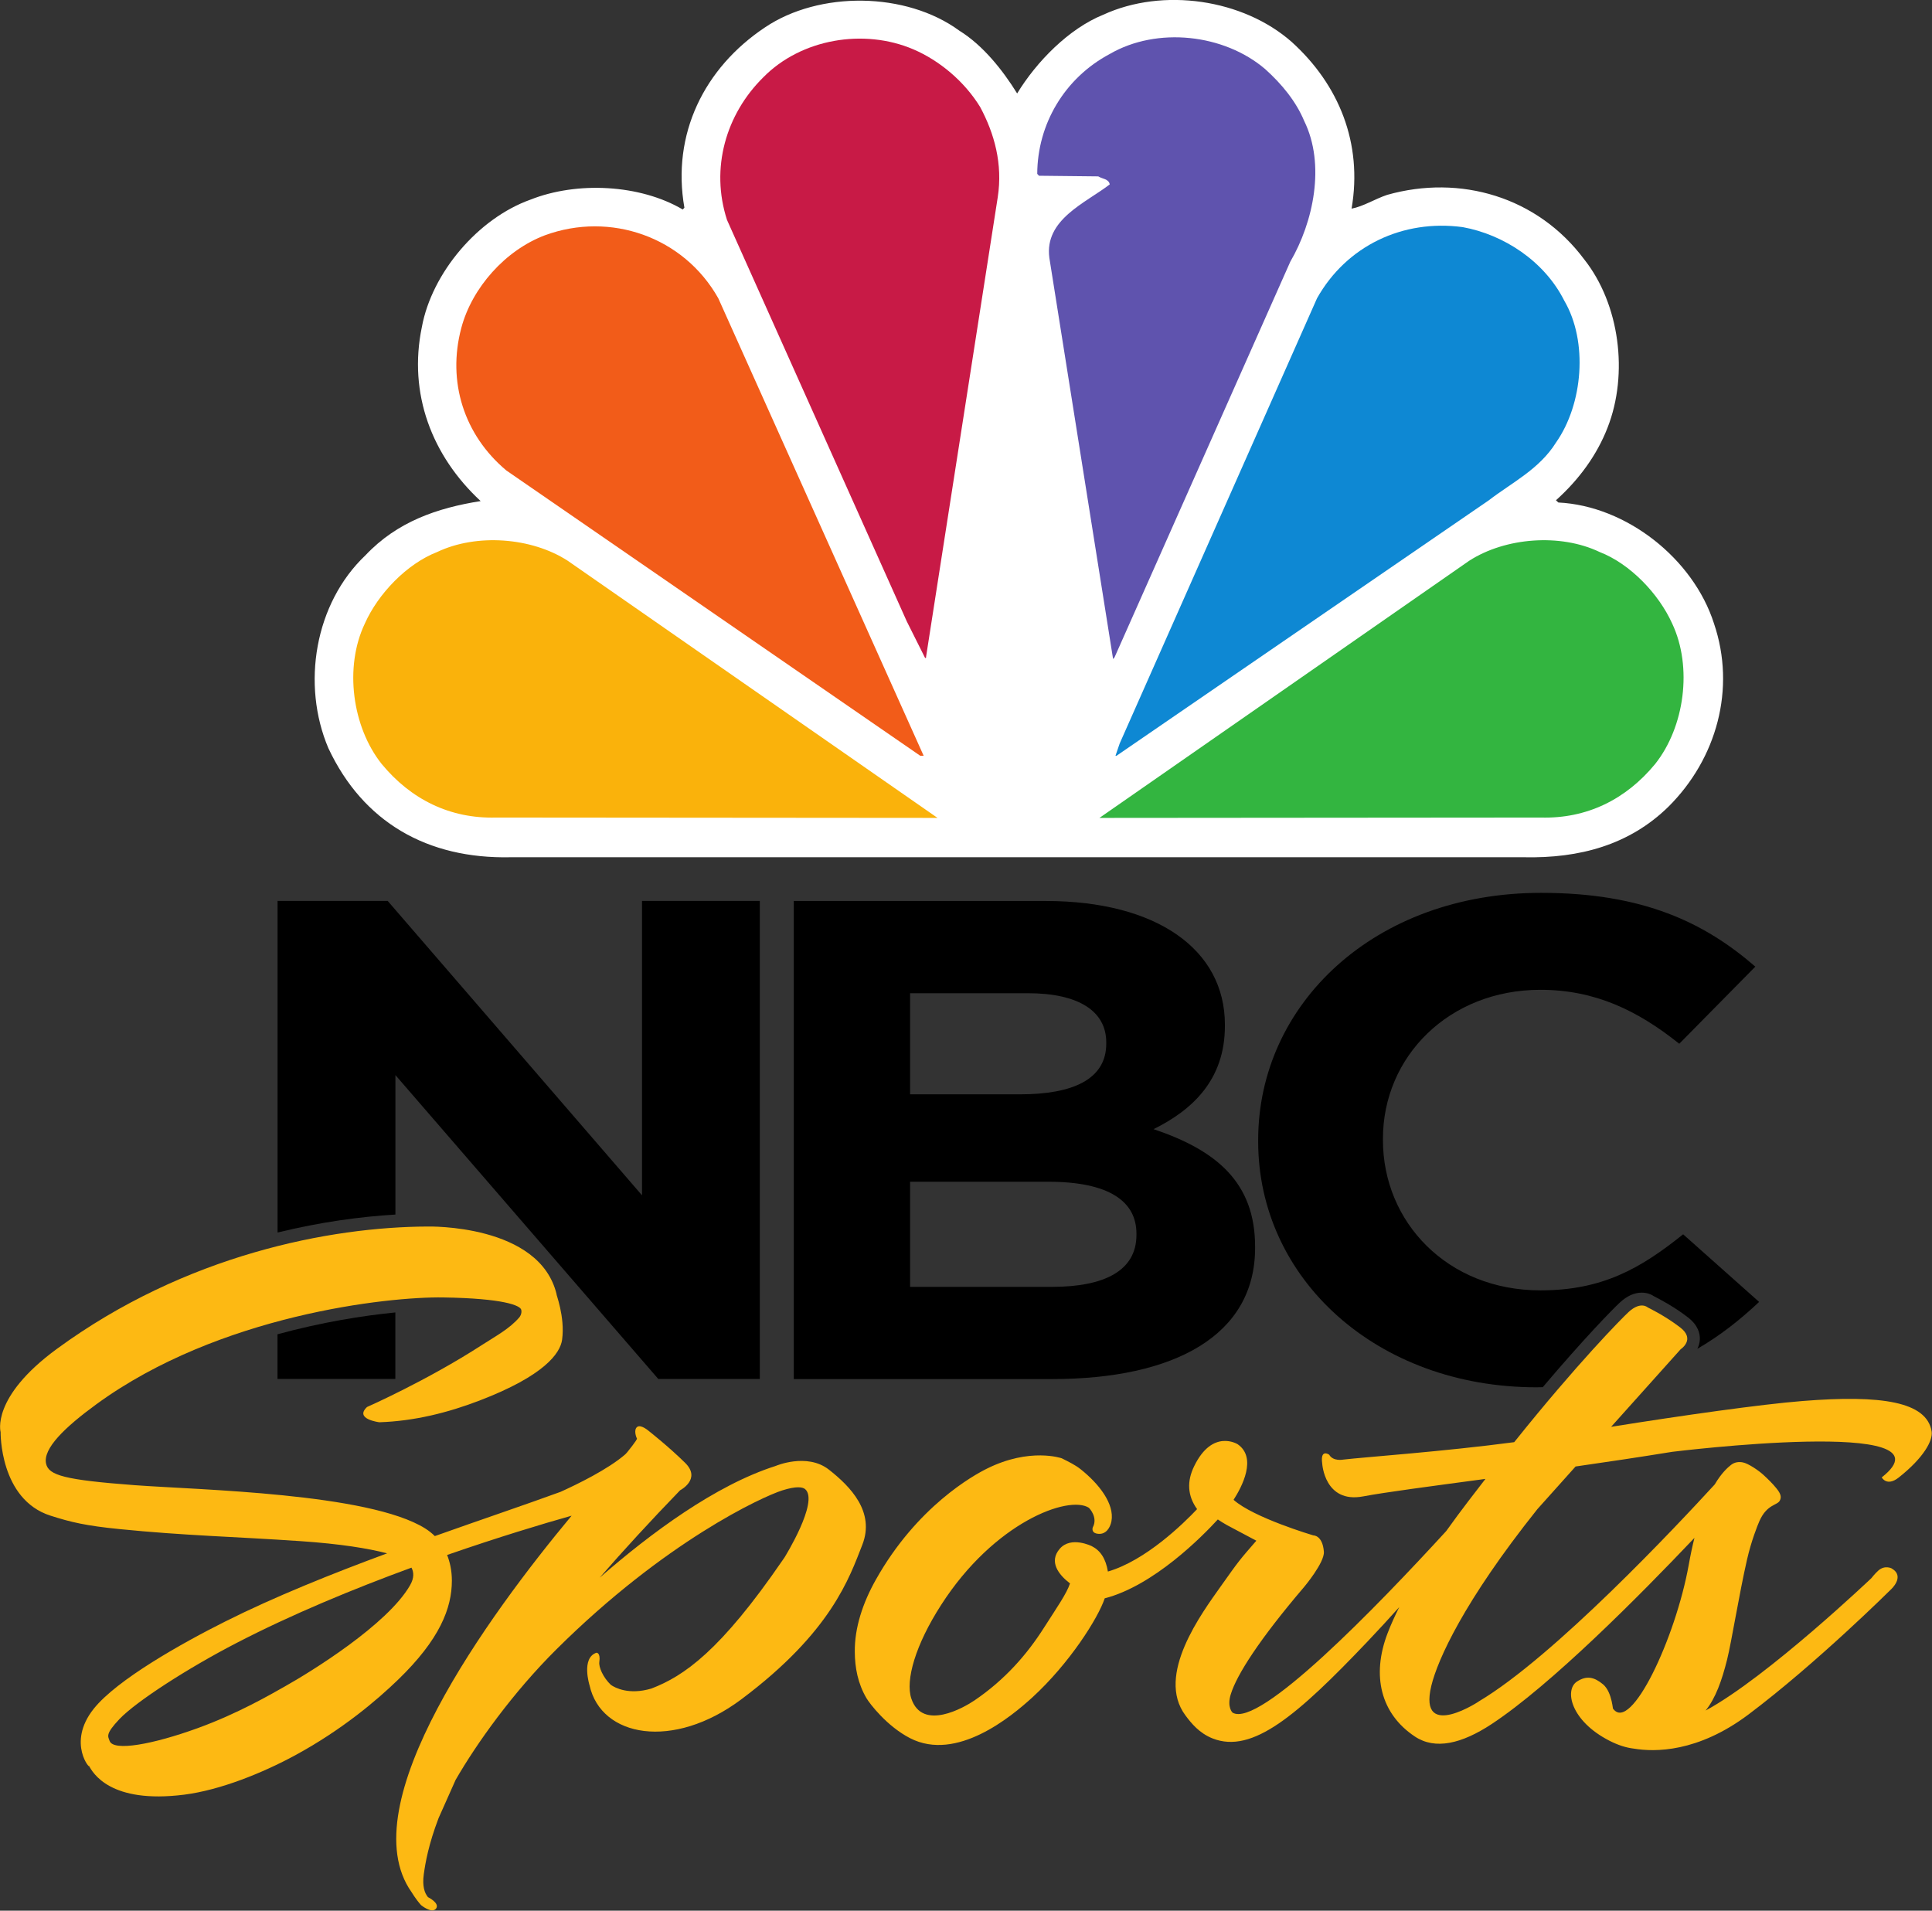
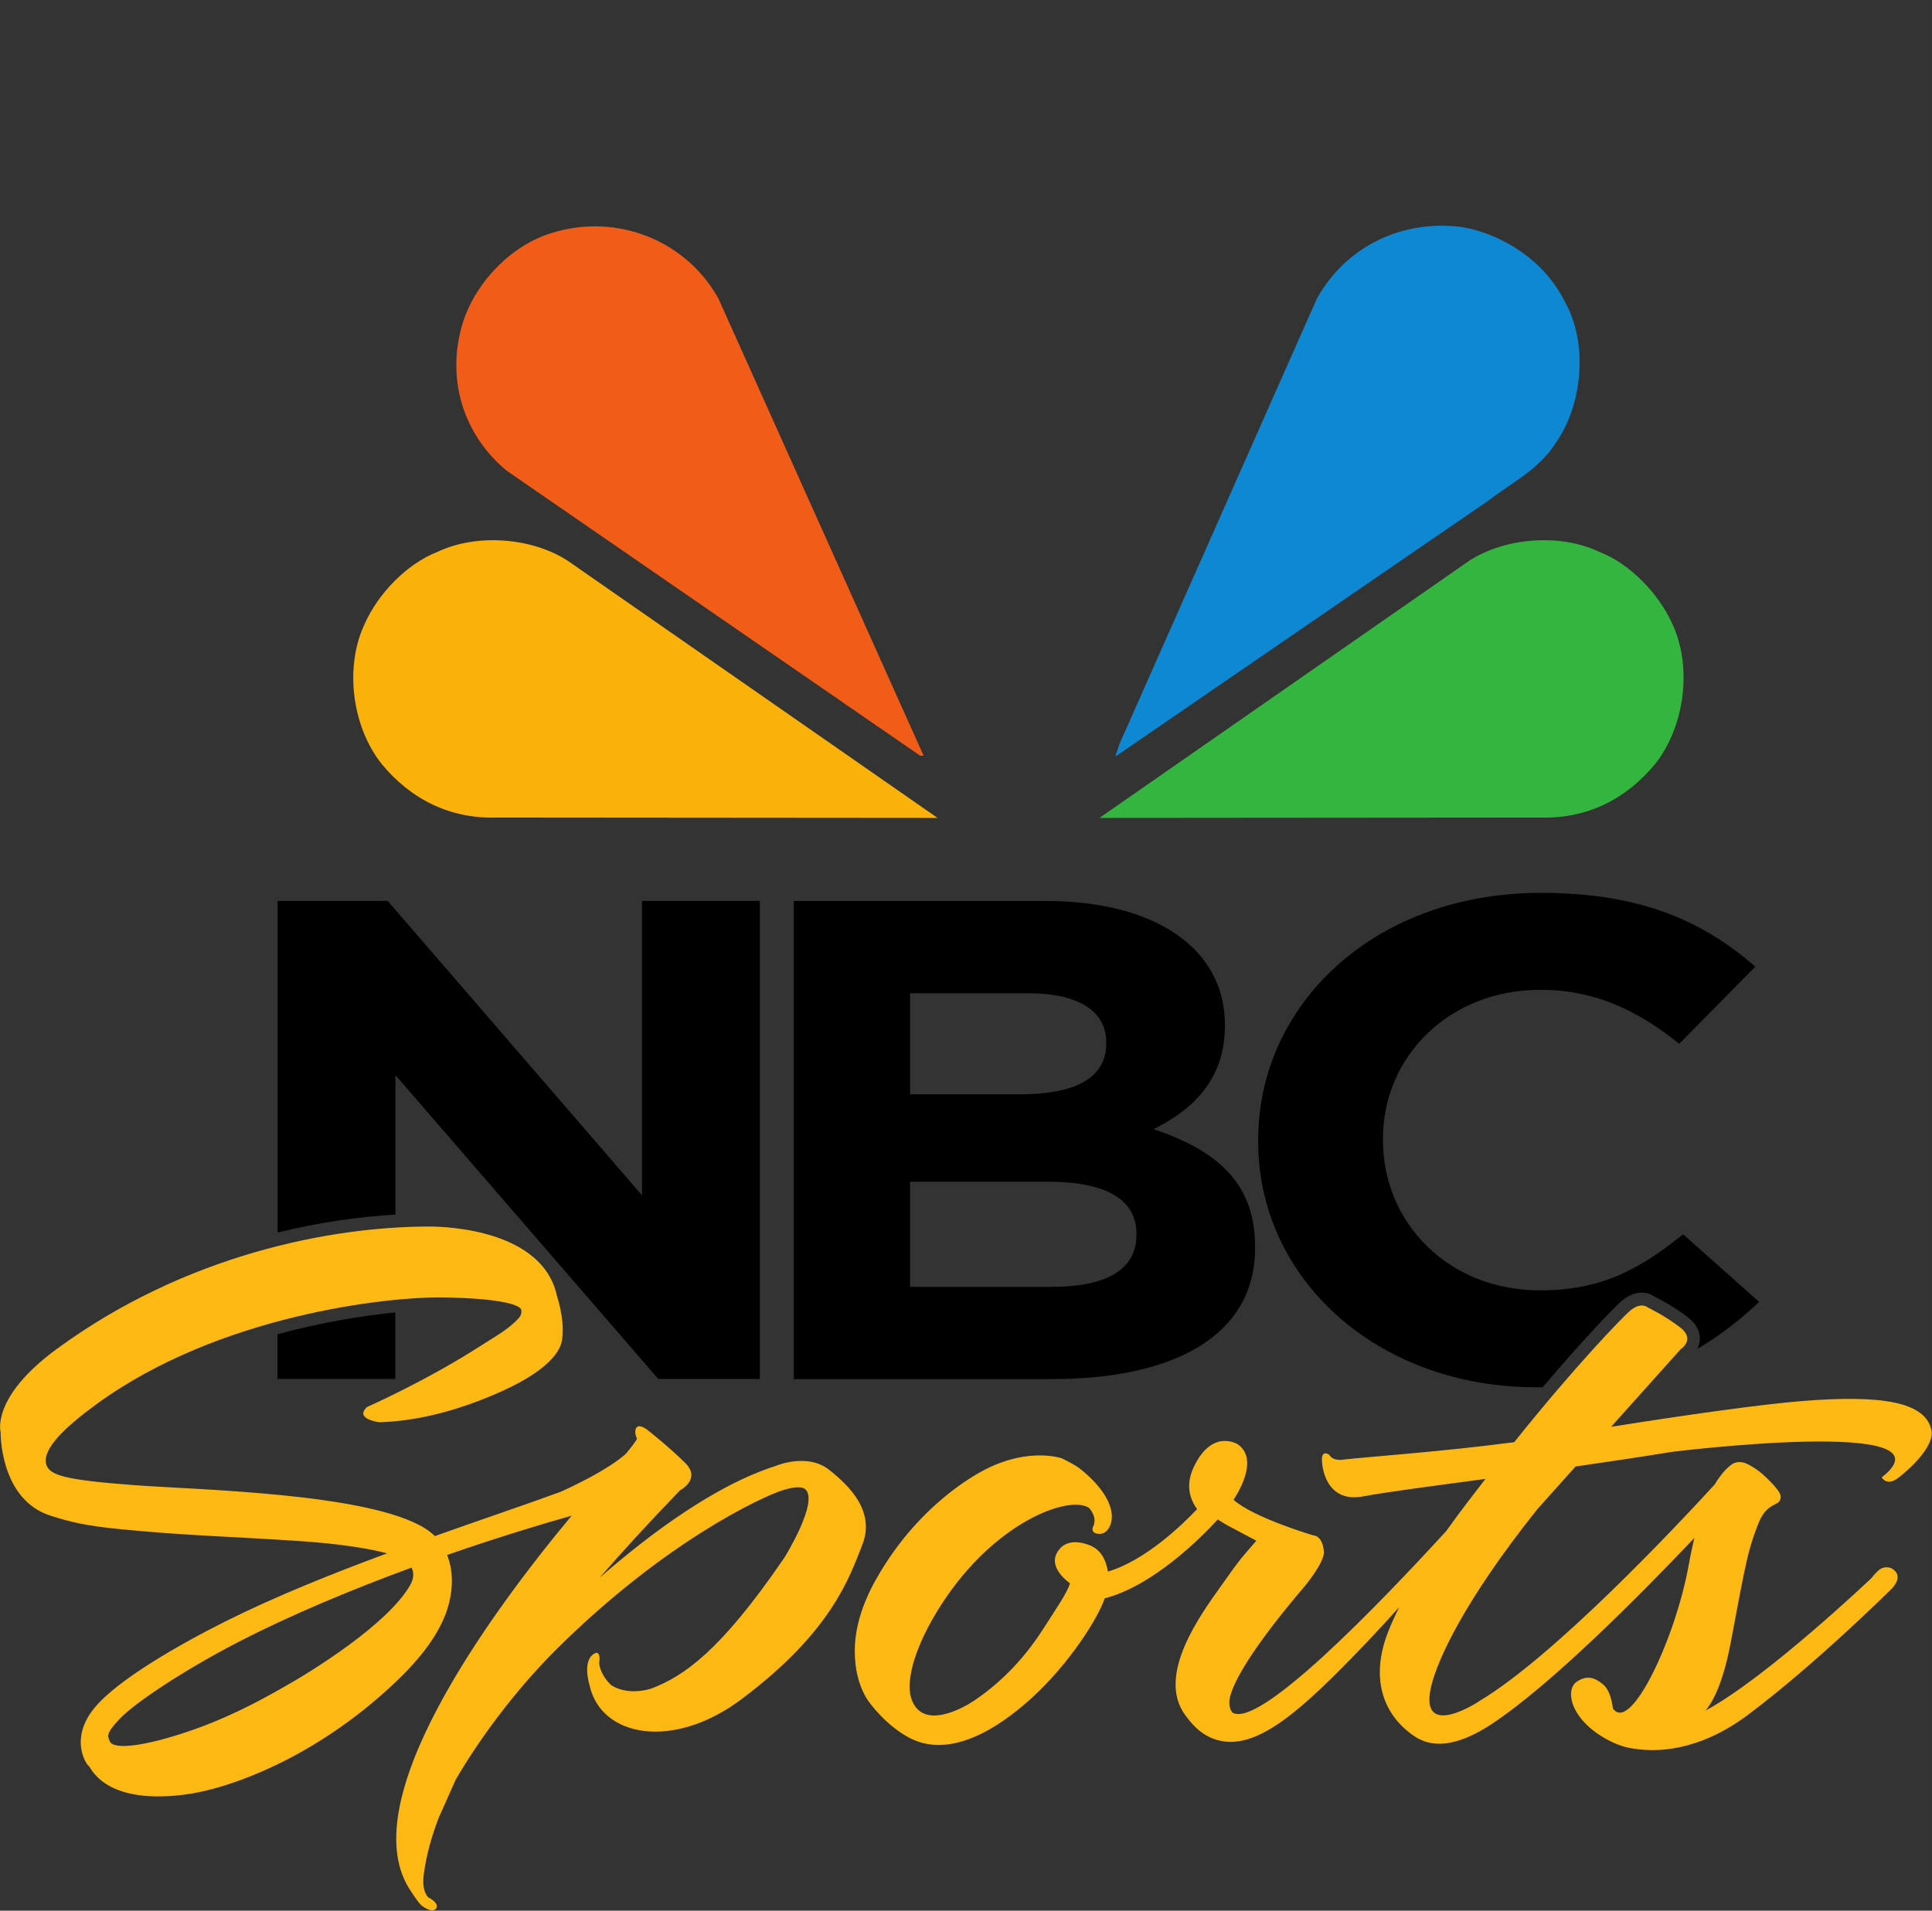
<svg xmlns="http://www.w3.org/2000/svg" width="1e3" height="989.053" version="1.1" viewBox="0 0 264.583 261.687">
  <rect x="0" y="0" width="264.583" height="261.687" fill="#333333" stroke="none" />
  <title>NBC Sports logo (2012-present)</title>
  <g transform="matrix(1.511 0 0 1.511 -25.779 -86.425)" stroke-width=".385">
    <g transform="matrix(1.811 0 0 -1.811 120.061 169.013)">
      <path d="m0 0c0 1.607-1.357 2.597-4.421 2.597h-6.907v-5.262h7.1c2.639 0 4.228 0.818 4.228 2.597zm-1.511 9.57c0 1.575-1.399 2.462-3.92 2.462h-5.897v-5.06h5.507c2.64 0 4.31 0.754 4.31 2.533zm-2.717-16.85h-12.921v23.928h12.61c5.55 0 8.966-2.427 8.966-6.187v-0.069c0-2.7-1.632-4.204-3.569-5.163 3.141-1.058 5.08-2.664 5.08-5.877v-0.071c0-4.374-4.034-6.561-10.166-6.561" />
    </g>
    <g transform="matrix(1.811 0 0 -1.811 42.211 182.183)">
      <path d="m0 0h5.898v3.327c-1.617-0.159-3.684-0.488-5.898-1.093z" />
    </g>
    <g transform="matrix(1.811 0 0 -1.811 75.249 138.856)">
      <path d="m0 0v-14.735l-12.728 14.735h-5.511v-16.597c2.134 0.524 4.138 0.794 5.898 0.899v6.98l13.155-15.209h5.081v23.927z" />
    </g>
    <g transform="matrix(1.811 0 0 -1.811 156.888 182.931)">
      <path d="m0 0c2.066 2.44 3.512 3.918 3.863 4.241 0.356 0.327 0.721 0.49 1.09 0.49 0.293 0 0.508-0.106 0.63-0.191 0.217-0.108 0.97-0.496 1.68-1.045 0.517-0.397 0.611-0.821 0.598-1.107-7e-3 -0.179-0.057-0.334-0.125-0.468 1.117 0.647 2.125 1.435 3.092 2.347l-3.803 3.384c-2.134-1.71-4.038-2.806-7.143-2.806-4.657 0-7.881 3.42-7.881 7.522v0.068c0 4.105 3.299 7.453 7.881 7.453 2.719 0 4.855-1.026 6.949-2.7l3.807 3.86c-2.525 2.189-5.593 3.693-10.719 3.693-8.343 0-14.162-5.569-14.162-12.374v-0.068c0-6.872 5.936-12.305 13.93-12.305 0.108 0 0.207 5e-3 0.313 6e-3" />
    </g>
    <g transform="matrix(1.811 0 0 -1.811 109.249 65.668)">
-       <path d="m0 0c0.969 1.59 2.584 3.245 4.316 3.943 2.978 1.367 6.989 0.786 9.428-1.368 2.359-2.137 3.556-5.063 2.993-8.34 0.584 0.108 1.163 0.482 1.78 0.689 3.647 1.031 7.521-0.088 9.864-3.231 1.771-2.238 2.224-5.72 1.168-8.417-0.528-1.365-1.423-2.596-2.583-3.637l0.119-0.112c3.405-0.168 6.751-2.81 7.789-6.056 1.111-3.271 0.129-6.766-2.267-9.157-1.958-1.927-4.46-2.603-7.256-2.542h-50.701c-4.169-0.091-7.383 1.755-9.119 5.455-1.355 3.183-0.691 7.248 1.857 9.661 1.587 1.681 3.593 2.367 5.762 2.71-2.444 2.266-3.632 5.381-2.942 8.711 0.498 2.701 2.799 5.435 5.437 6.377 2.333 0.925 5.485 0.763 7.62-0.494l0.082 0.09c-0.646 3.678 0.988 6.991 4.028 9.021 2.715 1.834 7.066 1.793 9.732-0.161 1.191-0.736 2.179-1.989 2.893-3.142" fill="#fff" />
-     </g>
+       </g>
    <g transform="matrix(1.811,0,0,-1.811,135.263,68.158)">
-       <path d="m0 0c1.078-2.192 0.456-5.074-0.695-7.047l-8.796-19.801-0.072-0.084-3.19 20.081c-0.256 1.921 1.816 2.744 3.023 3.675-0.054 0.283-0.376 0.27-0.575 0.4l-2.966 0.032-0.088 0.094c9e-3 2.486 1.361 4.793 3.629 6 2.372 1.376 5.721 1.002 7.777-0.755 0.835-0.749 1.544-1.618 1.953-2.595" fill="#5f53ae" />
-     </g>
+       </g>
    <g transform="matrix(1.811 0 0 -1.811 105.898 66.9)">
-       <path d="m0 0c0.712-1.329 1.136-2.846 0.879-4.515l-3.585-22.99c0.014-0.038-0.013-0.064-0.047-0.075l-0.923 1.844-8.994 20.085c-0.84 2.589-0.058 5.289 1.816 7.139 1.896 1.93 5.032 2.456 7.504 1.403 1.318-0.563 2.566-1.611 3.35-2.891" fill="#c81a46" />
-     </g>
+       </g>
    <g transform="matrix(1.811 0 0 -1.811 158.832 84.441)">
      <path d="m0 0c1.208-2.063 0.934-5.183-0.406-7.098-0.838-1.346-2.219-2.013-3.368-2.899l-18.633-12.786h-0.051l0.21 0.614 9.877 22.284c1.479 2.63 4.297 3.964 7.291 3.561 2.047-0.371 4.088-1.702 5.08-3.676" fill="#0e88d3" />
    </g>
    <g transform="matrix(1.811 0 0 -1.811 82.162 84.232)">
      <path d="m0 0 10.278-22.898h-0.17l-20.719 14.282c-2.11 1.772-2.966 4.435-2.251 7.126 0.534 2.017 2.209 3.901 4.193 4.645 3.259 1.194 6.934-0.073 8.669-3.155" fill="#f25c19" />
    </g>
    <g transform="matrix(1.811 0 0 -1.811 168.62 113.723)">
      <path d="m0 0c1.024-2.178 0.62-5.168-0.853-7.024-1.464-1.779-3.424-2.744-5.721-2.682l-22.091-0.018 18.507 12.872c1.812 1.166 4.557 1.378 6.527 0.436 1.528-0.592 2.957-2.089 3.631-3.584" fill="#33b540" />
    </g>
    <g transform="matrix(1.811 0 0 -1.811 50.124 113.723)">
      <path d="m0 0c-1.036-2.178-0.632-5.168 0.844-7.024 1.467-1.779 3.427-2.744 5.723-2.682l22.097-0.018-18.51 12.872c-1.806 1.166-4.557 1.378-6.533 0.436-1.522-0.592-2.956-2.089-3.621-3.584" fill="#fab20b" />
    </g>
    <g transform="matrix(1.811 0 0 -1.811 54.226 200.888)" fill="#fdb913">
      <path d="m0 0c-1.132-1.974-4.98-4.341-6.263-5.061-0.71-0.401-2.35-1.358-4.371-2.091-2.229-0.808-4.219-1.179-4.404-0.633-0.077 0.229-0.226 0.329 0.498 1.093 0.851 0.89 3.446 2.558 5.843 3.798 2.789 1.446 5.898 2.725 8.768 3.777 0.119-0.225 0.142-0.512-0.071-0.883m20.956 5.793c-1.097 0.851-2.659 0.18-2.659 0.18-3.003-0.957-6.242-3.353-8.807-5.592 1.176 1.35 2.507 2.804 4.025 4.374 0 0 1.081 0.556 0.25 1.375-0.829 0.817-1.815 1.591-1.815 1.591s-0.395 0.347-0.583 0.205c-0.187-0.142-0.048-0.523-0.012-0.578 0.033-0.052-0.494-0.697-0.494-0.697s-0.036-0.038-0.087-0.094c-0.87-0.759-2.443-1.519-3.242-1.88-1.723-0.63-3.923-1.372-6.292-2.214-0.136 0.134-0.294 0.263-0.484 0.383-2.83 1.771-11.292 1.925-14.541 2.165-3.509 0.264-4.299 0.493-4.43 1.074-0.17 0.755 0.936 1.823 2.521 2.979 6.139 4.478 14.614 5.389 17.358 5.343 3.012-0.047 3.856-0.4 3.902-0.621 0.047-0.212-0.097-0.376-0.097-0.376-0.485-0.566-1.151-0.92-1.869-1.382-2.757-1.785-5.752-3.104-5.752-3.104-0.655-0.61 0.617-0.764 0.617-0.764 1.749 0.057 3.427 0.479 5.004 1.083 3.263 1.249 4.047 2.375 4.14 3.046 0.161 1.158-0.335 2.369-0.272 2.263-0.836 3.547-6.456 3.404-6.456 3.404-4.852-0.017-12.116-1.4-18.566-6.131-3.306-2.423-2.806-4.159-2.806-4.159s-0.058-3.363 2.494-4.18c1.031-0.331 1.782-0.506 3.464-0.674 3.264-0.327 5.68-0.373 9.063-0.603 1.994-0.137 3.377-0.363 4.322-0.61-2.767-1.022-5.617-2.166-8.102-3.411-2.169-1.087-5.417-2.91-6.58-4.367-1.392-1.745-0.092-3.132-0.254-2.83 0.206-0.384 1.074-1.94 4.783-1.47 1.812 0.231 3.927 1.089 5.565 1.978 2.344 1.274 4.081 2.756 5.13 3.769 2.101 2.029 2.696 3.594 2.699 4.958 0 0.526-0.105 0.956-0.238 1.292 2.533 0.879 4.755 1.551 6.23 1.965-4.131-4.965-11.1-14.473-8.009-18.841 0 0 0.201-0.34 0.472-0.647 0 0 0.547-0.453 0.752-0.176 0.205 0.276-0.404 0.573-0.404 0.573-0.177 0.216-0.288 0.562-0.209 1.145 0.081 0.581 0.238 1.491 0.74 2.809l0.852 1.912c-2e-3 -2e-3 -3e-3 -5e-3 -5e-3 -8e-3 3e-3 8e-3 7e-3 0.014 0.011 0.021l-6e-3 -0.013c1.06 1.839 2.869 4.374 5.051 6.541 5.44 5.403 10.296 7.629 11.29 7.948 0.723 0.231 1.04 0.17 1.159 0.06 0.695-0.623-1.035-3.408-1.035-3.408-0.03-0.045-0.058-0.085-0.088-0.127-3.119-4.551-4.947-5.816-6.579-6.44-1.13-0.335-1.817 0.04-2.025 0.182-0.396 0.377-0.616 0.894-0.58 1.146 0.07 0.479-0.144 0.465-0.144 0.465-0.777-0.264-0.344-1.635-0.344-1.635 0.577-2.594 4.178-3.256 7.592-0.7 4.515 3.379 5.41 6.088 6.057 7.733 0.645 1.645-0.583 2.913-1.677 3.77" fill="#fdb913" />
    </g>
    <g transform="matrix(1.811 0 0 -1.811 192.132 186.934)" fill="#fdb913">
      <path d="m0 0c-0.248 1.484-2.504 1.834-6.461 1.518-2.089-0.166-6.037-0.726-9.579-1.292l3.481 3.884s0.757 0.487-0.021 1.087c-0.777 0.6-1.625 1.002-1.625 1.002s-0.347 0.333-0.954-0.221c-0.355-0.327-2.593-2.596-5.731-6.52-3.495-0.466-7.517-0.75-8.553-0.872 0 0-0.51-0.105-0.708 0.246 0 0-0.454 0.316-0.348-0.442 0 0 0.111-2.012 2.049-1.646 1.099 0.208 3.333 0.5 6.12 0.875-0.472-0.614-1.195-1.534-1.964-2.611-3.476-3.794-9.375-9.892-10.694-9.085 0 0-0.289 0.268-0.087 0.919 0.298 0.969 1.417 2.726 3.666 5.364 0 0 1.036 1.229 0.993 1.772-0.065 0.833-0.531 0.815-0.531 0.815s-2.99 0.884-3.988 1.78c0.419 0.65 1.183 2.101 0.207 2.78 0 0-1.257 0.798-2.178-1.094-0.372-0.755-0.339-1.482 0.145-2.152-0.684-0.725-2.578-2.577-4.464-3.124-0.107 0.658-0.386 1.059-0.805 1.269 0 0-1.039 0.523-1.603-0.128-0.561-0.648-0.064-1.295 0.512-1.736-0.171-0.514-0.646-1.187-1.311-2.229-0.85-1.336-1.958-2.601-3.47-3.626-0.513-0.35-2.611-1.562-3.162 0.097-0.301 0.913 0.203 2.679 1.496 4.686 2.662 4.145 6.384 5.503 7.392 4.858 0 0 0.473-0.468 0.193-0.985 0 0-0.107-0.284 0.274-0.318 0.385-0.037 0.598 0.297 0.662 0.632 0.158 0.877-0.637 1.881-1.543 2.601-0.272 0.216-0.585 0.366-0.945 0.547 0 0-1.583 0.558-3.745-0.518-0.664-0.328-3.499-1.89-5.56-5.561-0.654-1.162-1.066-2.407-1.052-3.612 5e-3 -0.794 0.154-1.578 0.579-2.307 0.163-0.278 1.029-1.417 2.193-2.013 2.323-1.19 5.049 1.072 6.111 2.04 1.868 1.711 3.297 3.977 3.625 4.962 2.448 0.633 4.87 3.086 5.66 3.948 0.144-0.096 0.29-0.191 0.458-0.283l1.47-0.781c-0.862-0.992-0.867-0.996-1.781-2.285-0.94-1.329-3.274-4.451-1.765-6.461 0.295-0.399 0.697-0.889 1.357-1.15 1.993-0.789 4.252 1.17 7.747 4.843 0.553 0.582 1.086 1.162 1.594 1.729-0.218-0.436-0.418-0.874-0.583-1.305-0.815-2.125-0.342-4.038 1.368-5.173 1.014-0.673 2.332-0.366 3.837 0.624 2.974 1.962 7.364 6.381 10.152 9.32-0.101-0.403-0.196-0.845-0.284-1.34-0.662-3.687-2.9-8.429-3.783-7.214-0.016-0.178-0.028 0.82-0.507 1.223-0.437 0.363-0.819 0.459-1.307 0.139-0.634-0.417-0.319-1.967 1.629-2.962 0.446-0.228 0.844-0.349 1.21-0.392 1.06-0.179 3.206-0.196 5.735 1.699 3.424 2.572 7.132 6.258 7.132 6.258s0.743 0.657 0.04 1.063c0 0-0.341 0.178-0.663-0.11-0.185-0.166-0.35-0.383-0.35-0.383 0.05 0.05-5.193-4.947-8.294-6.622 0.5 0.614 0.813 1.501 1.076 2.55 0.22 0.881 0.598 3.258 0.996 5 0.217 0.948 0.523 1.709 0.622 1.934 0.377 0.85 0.9 0.778 1.021 1.026 0.087 0.175 0.054 0.334-0.171 0.611-0.188 0.236-0.44 0.479-0.647 0.67-0.246 0.227-0.761 0.576-1.034 0.628-0.188 0.036-0.403 0.022-0.593-0.128-0.173-0.135-0.475-0.405-0.814-0.976-1.879-2.05-8.04-8.623-11.811-10.861 0.201 0.121-3.062-2.085-2.372 0.784 0.317 1.306 1.627 4.228 5.307 8.84l1.913 2.136c1.571 0.225 3.205 0.47 4.835 0.734 0 0 14.381 1.783 10.487-1.279 0 0 0.25-0.482 0.851-6e-3 1.252 0.991 1.719 1.853 1.646 2.31" fill="#fdb913" />
    </g>
  </g>
</svg>